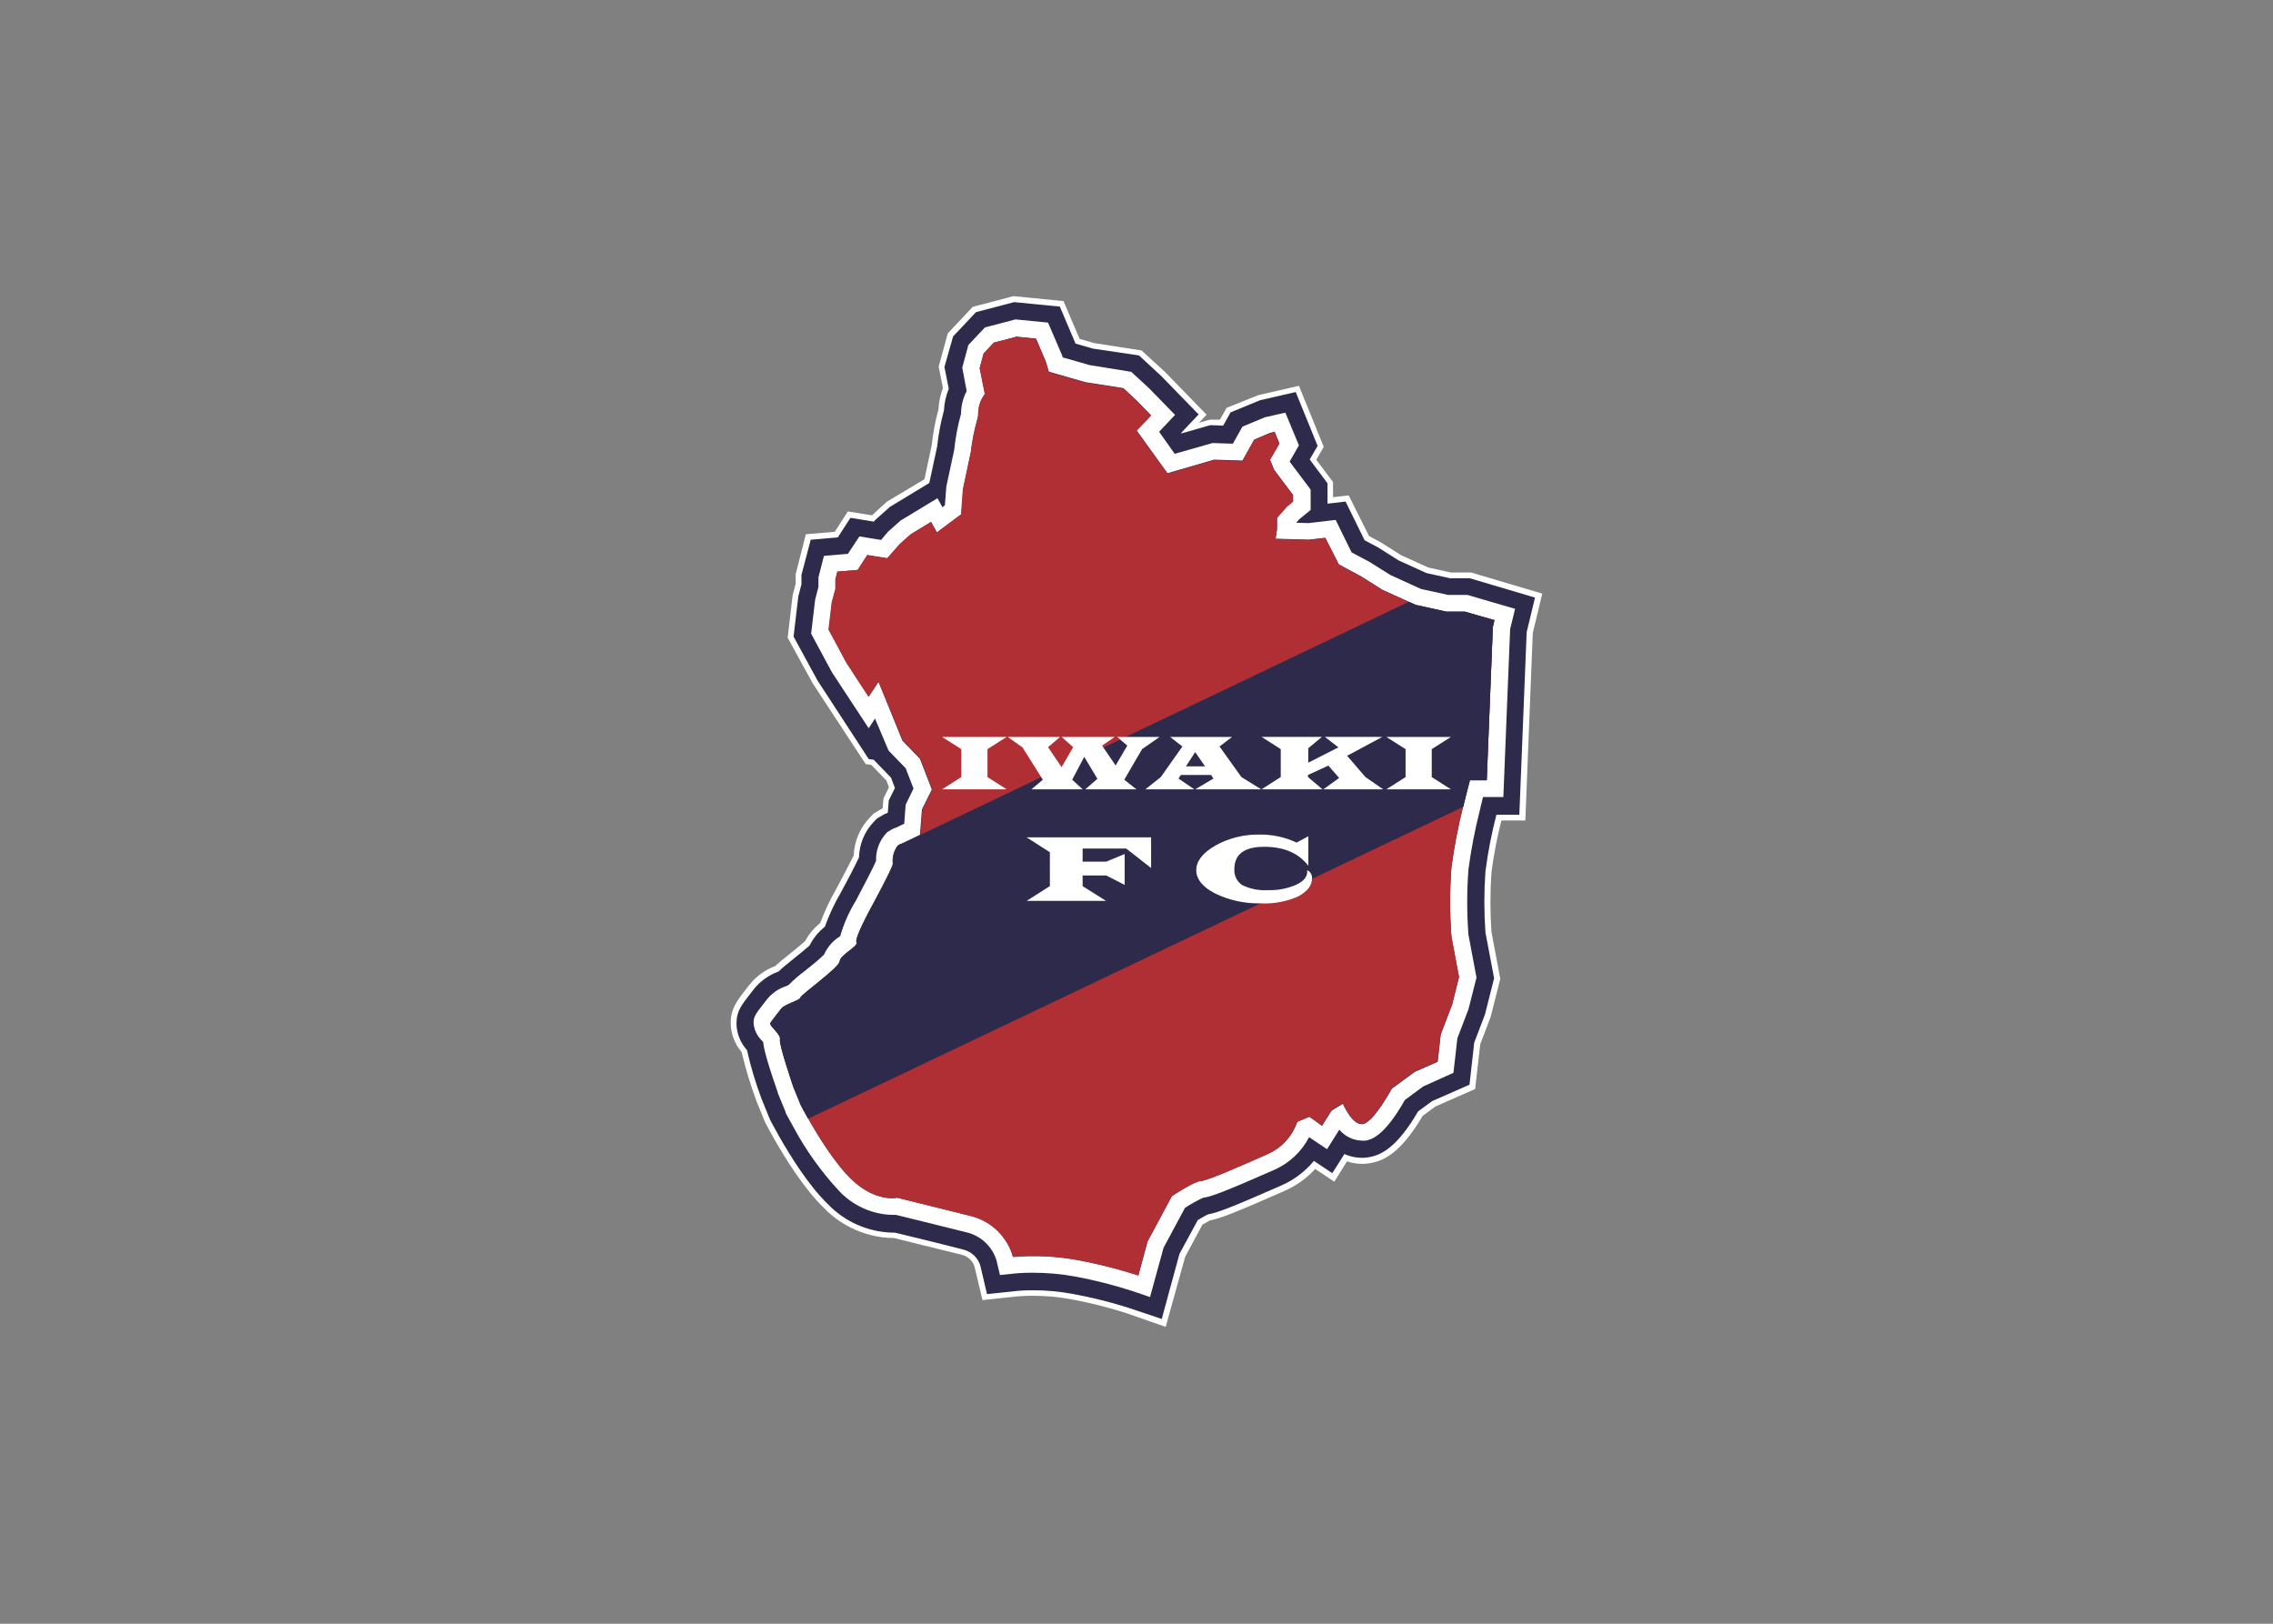
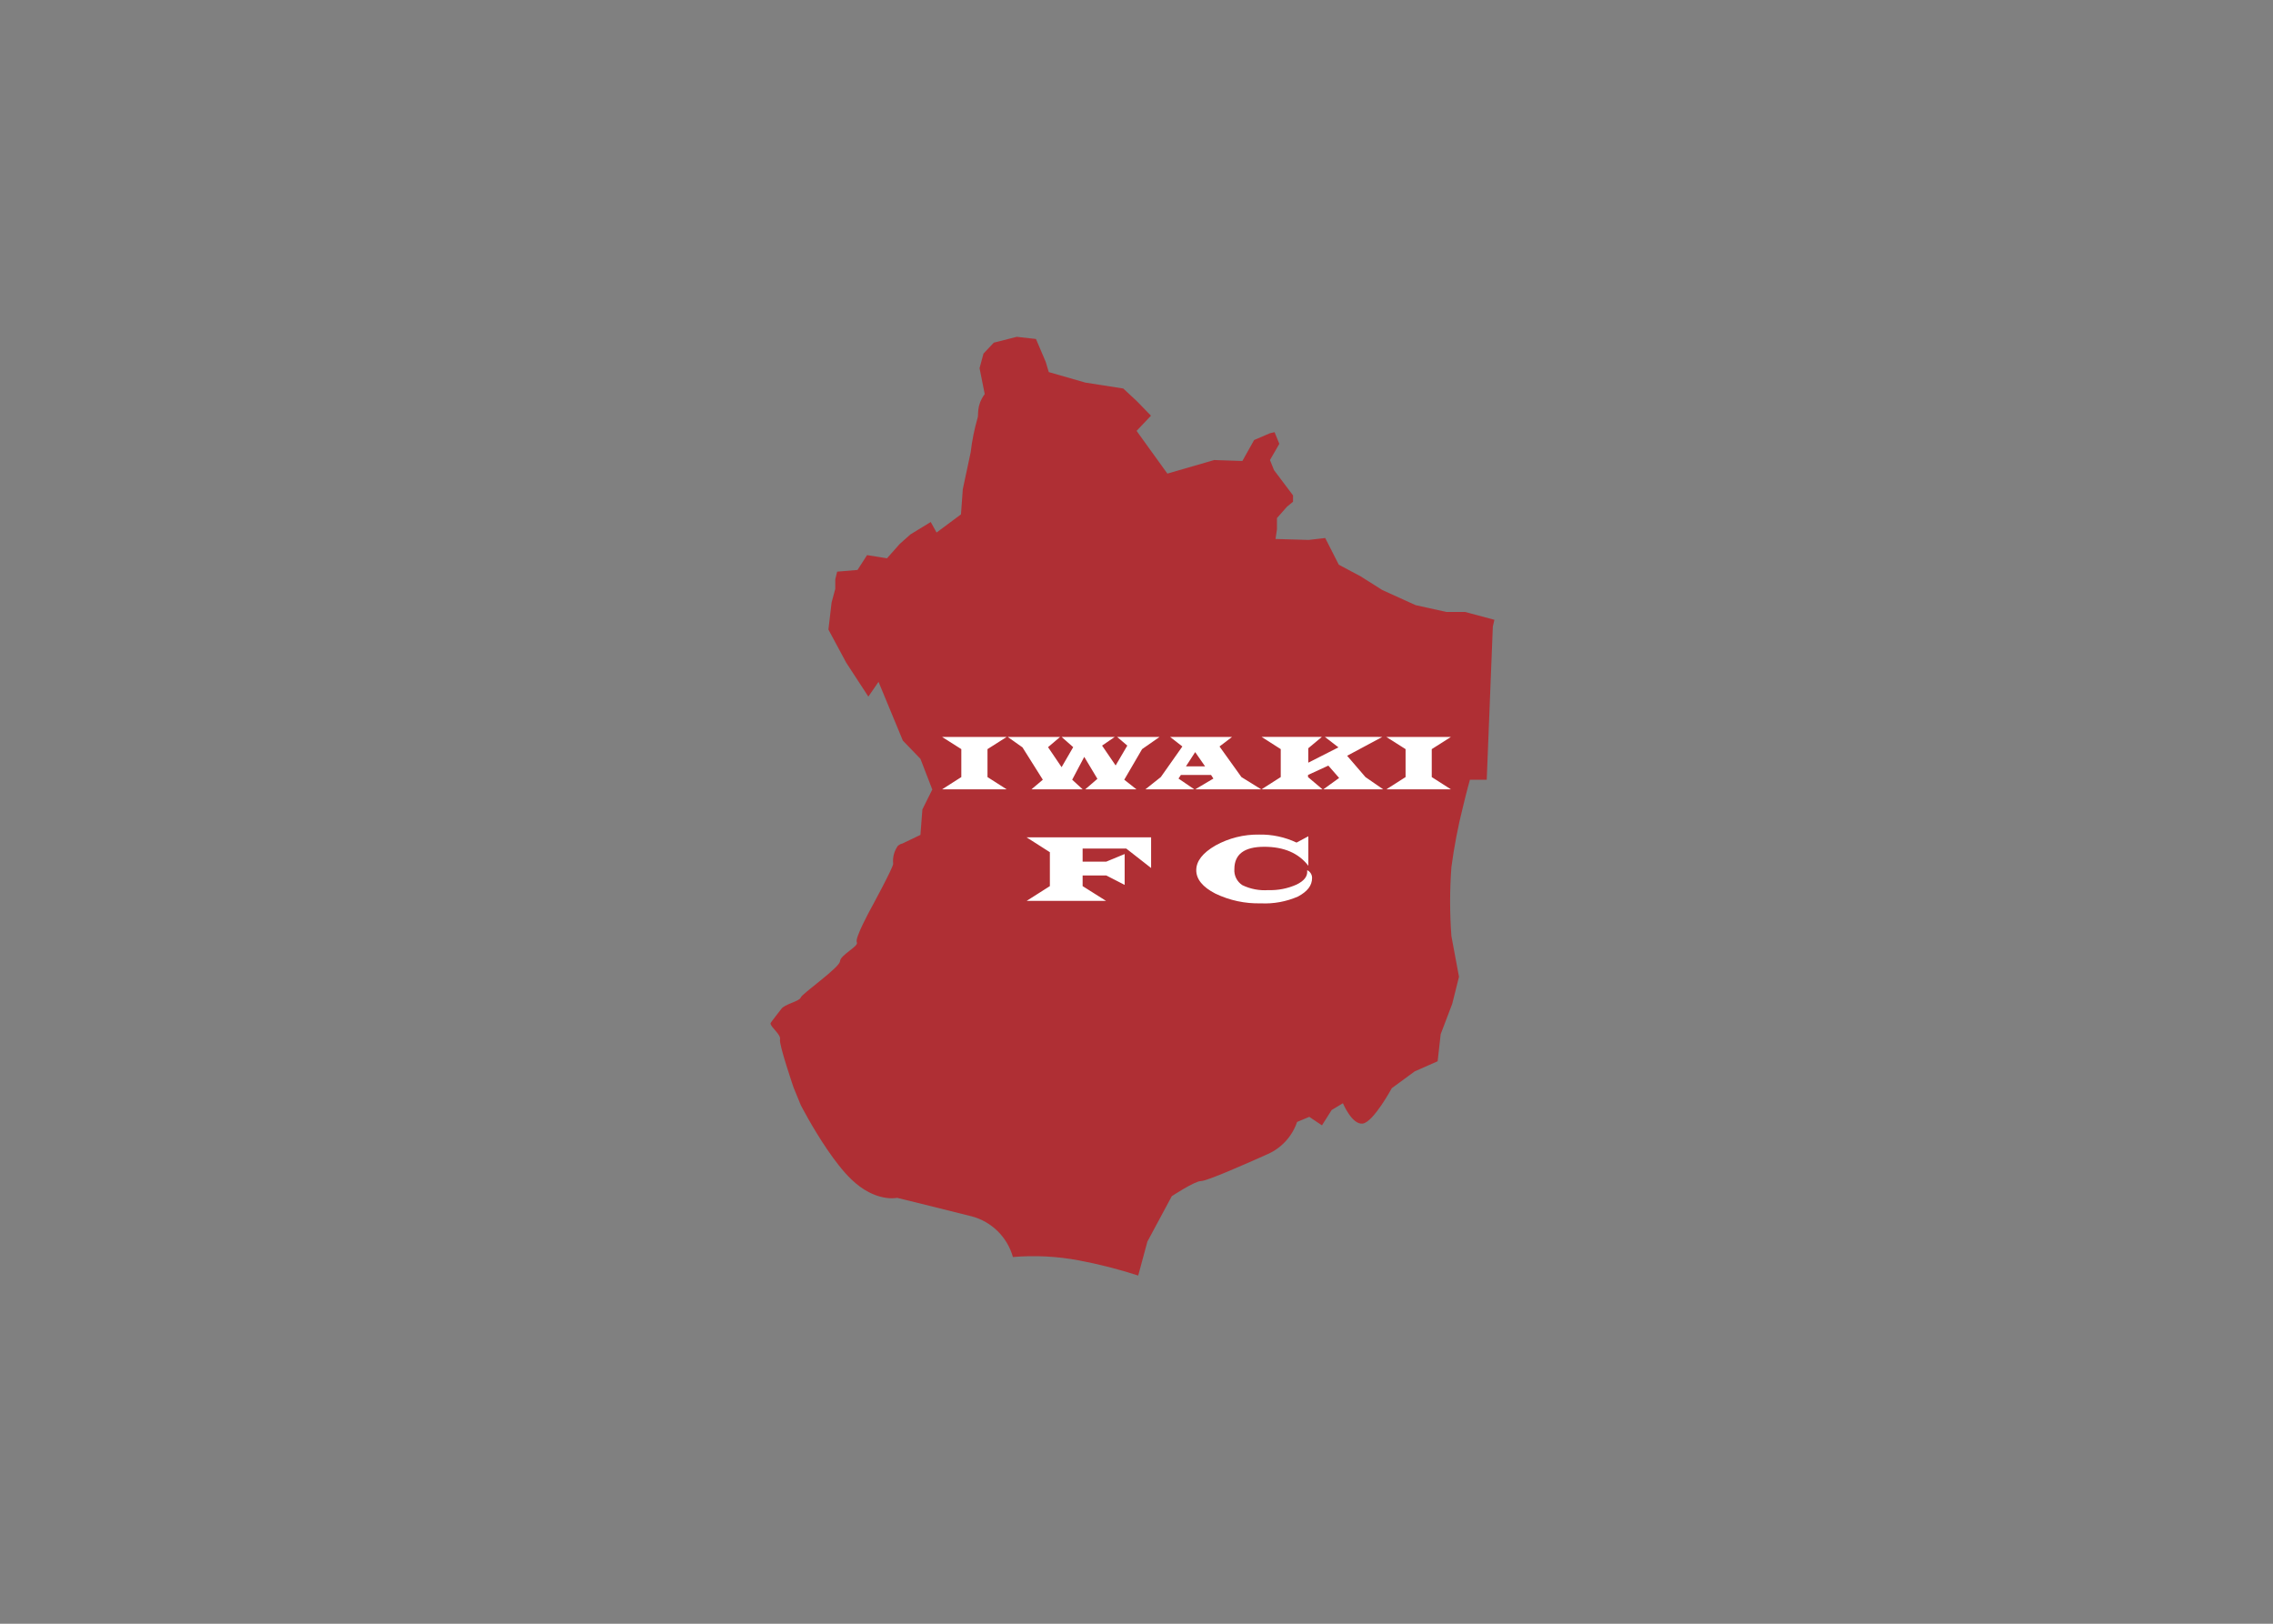
<svg xmlns="http://www.w3.org/2000/svg" clip-rule="evenodd" fill-rule="evenodd" stroke-linejoin="round" stroke-miterlimit="2" viewBox="0 0 560 400">
  <rect x="0" y="0" width="560" height="400" fill="#808080" stroke="none" />
  <g transform="matrix(.951 0 0 .951 275.923 -105.766)">
    <g fill-rule="nonzero">
-       <path d="m1.431 451.292c-4.607-1.458-9.3-2.631-14.052-3.513-3.29-.614-6.631-.92-9.978-.913-2.424 0-3.952.158-3.97.158l-9.046.966-2.09-8.783c-.505-1.444-1.699-2.546-3.18-2.933-6.604-1.651-14.369-3.513-17.688-4.374h-.457c-6.684-.175-13.037-2.979-17.671-7.799-4.989-4.813-9.802-12.455-12.964-18.023-1.3-2.266-2.108-3.864-2.16-3.952l-.159-.316-2.143-5.27-.105-.299c-1.514-4.087-2.776-8.264-3.777-12.507-1.793-2.09-2.795-4.746-2.828-7.5 0-3.707 1.493-5.621 4.198-9.082l.527-.667c1.75-2.287 4.114-4.03 6.816-5.024.984-.931 2.231-1.95 3.935-3.302.843-.685 2.67-2.143 3.776-3.127.978-1.826 2.317-3.433 3.935-4.725 1.095-2.953 2.435-5.808 4.005-8.537 1.757-3.303 3.724-7.027 4.673-8.959.144-3.67 1.625-7.164 4.163-9.819l1.054-1.089.895-.492c.447-.296.91-.566 1.388-.808l.211-2.582 1.423-2.881-.668-1.757-3.917-4.04-1.458-.21-13.736-20.939-6.464-11.787 1.282-10.978.79-3.021v-2.46l2.635-10.346 7.501-.632 3.372-5.27 6.254 1.001 3.847-3.513 9.749-5.832 1.879-8.783c.334-3.151.922-6.27 1.757-9.327.096-1.888.488-3.749 1.159-5.516l-1.106-5.533 2.353-8.625 6.465-6.868 10.539-2.775 12.981 1.282 4.163 9.784 3.759 1.089 12.296 1.915 6.061 5.551 10.785 11.084-1.967 2.09 2.775-.791h2.635l1.756-3.074 8.186-3.284 10.54-2.424 6.429 15.809-1.933 3.355 4.339 5.779v3.917l4.058-.474 5.27 10.539 3.056 1.634 5.27 3.337 7.026 3.18 5.797 1.282h5.27l18.461 5.481-2.459 10.188-1.932 48.569h-6.201c-1.116 4.408-1.972 8.877-2.565 13.385-.366 5.17-.366 10.359 0 15.529l2.284 12.12-2.477 9.767-2.723 7.184-1.317 11.576-10.329 4.549-3.249 2.389c-5.832 9.925-10.434 11.804-13.807 12.296-.627.105-1.262.157-1.897.158-1.332-.004-2.655-.224-3.917-.65l-3.285 5.27-4.954-3.302c-2.217 2.421-4.916 4.353-7.922 5.674-12.436 5.48-16.582 7.131-19.322 7.641-.439.228-1.124.615-1.968 1.106l-4.479 8.344-5.041 18.146z" fill="#fff" />
-       <path d="m1.906 449.887c-4.667-1.462-9.418-2.635-14.229-3.513-3.383-.627-6.817-.939-10.258-.931-2.407 0-3.988.158-4.128.176l-7.729.825-1.757-7.483c-.643-1.972-2.246-3.489-4.251-4.022-6.762-1.757-14.702-3.654-17.899-4.427h-.685c-6.297-.176-12.278-2.828-16.635-7.378-4.866-4.69-9.591-12.208-12.7-17.688-1.282-2.266-2.073-3.794-2.09-3.812l-.176-.334-2.108-5.164-.088-.228c-1.558-4.129-2.825-8.361-3.794-12.665-1.702-1.881-2.669-4.315-2.723-6.851 0-3.197 1.212-4.743 3.882-8.151l.545-.702c1.669-2.133 3.912-3.748 6.464-4.655.949-.949 2.213-1.95 4.023-3.408.878-.703 2.933-2.354 4.04-3.355.938-1.881 2.282-3.531 3.935-4.831 1.078-3.01 2.43-5.914 4.04-8.677 1.932-3.513 3.934-7.43 4.813-9.292.081-3.418 1.428-6.686 3.776-9.17l.896-.931.756-.421c.638-.43 1.321-.789 2.037-1.072l.246-3.179 1.599-3.215-1.019-2.687-4.48-4.62-1.299-.193-13.263-20.342-6.2-11.382 1.229-10.399.808-3.109v-2.442l2.407-9.134 7.026-.615 3.267-5.059 6.061.984.404-.474 3.776-3.356 10.188-6.183 2.038-9.468c.332-3.145.919-6.259 1.757-9.31.09-1.937.512-3.844 1.247-5.638l-1.124-5.621 2.248-7.922 5.92-6.289 9.889-2.6 11.84 1.16 4.075 9.591 4.532 1.299 11.892 1.757 5.709 5.27 9.749 10.012-4.532 4.796.088.123 7.483-2.143 3.32.123 1.914-3.426 7.624-3.144 9.257-2.125 5.674 13.947-2.055 3.513 4.619 6.183v5.27l4.673-.545 4.936 10.03 3.513 1.862 5.27 3.338 7.219 3.285 6.113 1.352h5.129l16.899 5.007-2.161 8.958-1.897 47.287h-5.937c-1.252 4.832-2.202 9.736-2.846 14.685-.371 5.263-.371 10.546 0 15.809l2.248 11.875-2.371 9.38-2.775 7.272-1.23 10.909-9.696 4.268-3.619 2.652c-5.586 9.609-9.819 11.418-12.911 11.893-.551.089-1.109.136-1.668.14-1.557-.01-3.095-.345-4.515-.984l-3.144 4.954-4.76-3.179c-2.227 2.708-5.054 4.861-8.256 6.288-12.946 5.691-16.723 7.149-19.217 7.571-.51.246-1.441.755-2.6 1.458l-4.76 8.783-4.585 16.845z" fill="#2e2a4c" />
-       <path d="m90.016 265.323h-5.007l-7.026-1.545-7.905-3.601-5.463-3.426-4.602-2.441-4.128-8.414-7.026.825-3.197-.105.826-.931 2.915-2.371v-5.27l-5.445-7.255 2.407-4.216-3.514-8.466-5.269 1.194-5.85 2.424-2.477 4.427-5.269-.176-9.802 2.793-4.04-5.709 4.128-4.374-6.71-6.886-4.638-4.268-10.838-1.757-6.921-1.985-.158-.544-3.636-8.467-8.431-.825-7.905 2.072-4.304 4.55-1.581 5.867 1.142 6.078c-.956 1.814-1.456 3.834-1.458 5.884-.849 3.03-1.437 6.127-1.756 9.257l-2.056 9.609-.368 4.83-.65.492-1.283-2.318-9.573 5.796-3.267 2.916-1.757 2.091-5.621-.914-2.986 4.515-6.201.527-1.423 5.55v2.46l-.86 3.355-1.037 8.783 5.375 9.977 9.539 14.527 1.633-2.512 3.513 8.291 4.427 4.567 2.038 5.27-2.038 4.198-.369 4.918-2.038.967c-.669.214-1.303.528-1.879.931l-.387.21-.456.475c-1.727 1.921-2.635 4.444-2.53 7.026-.72 1.756-3.214 6.464-5.269 10.381-1.746 2.844-3.1 5.91-4.023 9.117l-.228.176c-1.737 1.104-3.107 2.7-3.935 4.584-.966 1.019-3.513 3.092-4.989 4.251-1.506 1.11-2.921 2.338-4.233 3.671l-.58.264c-1.906.609-3.6 1.748-4.883 3.285l-.65.825c-2.442 3.127-2.951 3.777-2.951 5.446.129 1.745.906 3.381 2.178 4.584l.316.352c.158 1.756 1.002 5.076 3.794 13.121v.123l2.003 4.866v.176s.773 1.51 1.985 3.653c3.243 6.052 7.252 11.66 11.927 16.688 3.54 3.754 8.422 5.964 13.578 6.148.375.02.75.02 1.125 0 2.635.65 11.294 2.775 18.567 4.602 3.565.943 6.395 3.673 7.465 7.202l.896 3.777 3.864-.404s1.757-.193 4.62-.193c3.724-.005 7.439.33 11.102 1.001 5.016.944 9.968 2.206 14.825 3.776l4.462 1.529 3.513-12.788 5.551-10.329c1.503-.986 3.077-1.861 4.708-2.617 1.967-.211 5.638-1.599 18.655-7.325 3.777-1.73 6.869-4.674 8.782-8.362l4.655 3.11 3.18-5.059c1.434 1.725 3.537 2.76 5.779 2.845.327.026.656.026.984 0 1.177-.193 4.707-.737 10.223-10.539l4.778-3.513 7.799-3.513 1.019-8.941 2.881-7.554 2.072-8.185-2.09-11.102c-.415-5.613-.415-11.25 0-16.863.681-5.147 1.66-10.249 2.934-15.282.316-1.265.597-2.424.843-3.514h5.269l1.757-43.475 1.282-5.27zm6.587 8.344-1.581 39.681h-4.357s-.772 2.899-1.756 6.816c-1.316 5.207-2.331 10.485-3.039 15.809-.443 5.947-.443 11.918 0 17.864l1.967 10.54-1.756 7.026-2.986 7.835-.791 7.026-5.937 2.617-5.937 4.357s-4.743 8.782-7.518 9.169c-2.776.386-5.147-5.27-5.147-5.27l-2.916 1.757-2.512 3.97-3.232-2.389-3.162 1.317c-1.249 3.684-3.974 6.688-7.518 8.291-5.937 2.6-15.809 7.026-17.408 7.026-1.598 0-7.536 3.918-7.536 3.918l-6.323 11.769-2.372 8.783c-5.058-1.636-10.215-2.951-15.44-3.935-5.61-1.047-11.335-1.337-17.021-.861-1.439-5.151-5.51-9.169-10.68-10.539-8.783-2.179-19.323-4.796-19.323-4.796s-5.55 1.3-11.874-4.795c-4.269-4.111-8.783-11.383-11.154-15.687-1.195-2.09-1.915-3.513-1.915-3.513l-1.88-4.584s-3.864-11.12-3.513-12.437c.352-1.317-2.635-3.144-2.635-4.128 0-.211 2.53-3.355 2.776-3.706.878-1.3 4.813-2.214 5.041-2.969.229-.755 10.083-7.782 10.188-9.415.106-1.634 4.936-3.917 4.357-4.901-.58-.984 3.513-8.502 3.513-8.502s5.902-10.838 5.902-11.822c-.187-1.669.258-3.349 1.247-4.707l.141-.088c.292-.234.635-.396 1.001-.474l4.672-2.231.51-6.605 2.564-5.147-3.074-7.957-4.549-4.708-6.183-15.229-2.53 3.847-5.726-8.783-4.62-8.59.826-7.026.948-3.513v-2.512l.492-1.985 5.27-.439 2.476-3.847 5.165.825 3.285-3.706 2.775-2.477 5.27-3.214 1.51 2.722 6.324-4.707.474-6.535 2.003-9.573c.345-2.971.933-5.908 1.756-8.783.404-.843-.404-3.179 1.88-6.306l-1.335-6.71 1.019-3.777 2.6-2.775 5.902-1.564 5.041.51 2.529 5.937.791 2.635 9.485 2.723 9.802 1.528 3.513 3.267 3.672 3.777-3.724 3.934 7.974 11.067 12.121-3.513 7.307.246 3.039-5.428 4.093-1.757 1.212-.281 1.23 3.021-2.424 4.199 1.053 2.617 4.919 6.534v1.652l-1.581 1.3-2.582 2.933v2.951l-.369 2.494 8.59.246 4.286-.492 3.513 6.904 5.709 3.056 5.568 3.513 6.886 3.127 1.756.791 7.958 1.756h4.813l7.623 2.266c-.263 1.107-.421 1.739-.421 1.739z" fill="#fff" />
      <path d="m89.383 269.732h-4.813l-7.957-1.756-1.757-.791-6.886-3.126-5.568-3.513-5.709-3.057-3.513-6.903-4.286.492-8.59-.246.369-2.495v-2.916l2.582-2.933 1.581-1.3v-1.651l-4.918-6.535-1.054-2.617 2.424-4.198-1.23-3.021-1.212.281-4.092 1.756-3.039 5.428-7.308-.246-12.12 3.513-7.975-11.066 3.724-3.935-3.671-3.777-3.513-3.267-9.802-1.528-9.486-2.723-.79-2.635-2.53-5.937-4.971-.562-5.954 1.511-2.67 2.828-1.019 3.776 1.335 6.711c-2.284 3.126-1.476 5.463-1.88 6.306-.823 2.875-1.411 5.812-1.756 8.783l-2.038 9.538-.474 6.534-6.324 4.708-1.511-2.723-5.269 3.215-2.776 2.477-3.285 3.706-5.164-.826-2.477 3.847-5.269.439-.492 1.985v2.477l-.949 3.513-.825 7.027 4.619 8.589 5.727 8.783 2.635-3.829 6.306 15.229 4.549 4.708 3.074 7.957-2.564 5.147-.51 6.605-4.672 2.231c-.366.078-.709.24-1.001.474l-.141.088c-.989 1.358-1.434 3.038-1.247 4.707 0 .984-5.902 11.822-5.902 11.822s-4.128 7.518-3.513 8.502c.614.984-4.269 3.267-4.357 4.901-.088 1.633-9.889 8.431-10.188 9.415-.298.984-4.163 1.669-5.041 2.969-.246.351-2.776 3.513-2.776 3.706 0 .984 2.758 2.881 2.46 4.181-.299 1.3 3.513 12.436 3.513 12.436l1.879 4.585s.72 1.405 1.915 3.513c2.442 4.304 6.886 11.576 11.154 15.686 6.324 6.096 11.875 4.796 11.875 4.796s10.68 2.617 19.322 4.795c5.17 1.371 9.242 5.388 10.68 10.54 5.687-.476 11.412-.187 17.021.861 5.225.984 10.382 2.298 15.441 3.934l2.371-8.783 6.324-11.769s5.937-3.917 7.535-3.917c1.599 0 11.471-4.374 17.408-7.026 3.544-1.603 6.269-4.607 7.518-8.291l3.162-1.318 3.285 2.196 2.512-3.97 2.916-1.756s2.371 5.673 5.147 5.269c2.775-.404 7.518-9.169 7.518-9.169l5.937-4.356 5.937-2.618.791-7.026 2.986-7.834 1.756-7.027-1.967-10.539c-.443-5.947-.443-11.918 0-17.864.708-5.324 1.723-10.603 3.039-15.81.931-3.917 1.756-6.815 1.756-6.815h4.357l1.581-39.681s.158-.633.404-1.757z" fill="#af2f34" />
-       <path d="m90.665 313.348h4.357l1.581-39.681s.158-.632.404-1.756l-7.624-2.266h-4.813l-7.957-1.757-1.757-.79-126.579 60.391-4.672 2.231-.492.158-.65.404c-.989 1.358-1.434 3.038-1.247 4.707 0 .984-5.902 11.822-5.902 11.822s-4.128 7.518-3.514 8.502c.615.984-4.268 3.267-4.356 4.901-.088 1.633-9.889 8.431-10.188 9.415s-4.163 1.669-5.041 2.969c-.246.351-2.776 3.513-2.776 3.706 0 .984 2.758 2.881 2.459 4.181-.298 1.3 3.514 12.436 3.514 12.436l1.879 4.585s.72 1.405 1.915 3.513l169.738-80.802c.949-3.97 1.721-6.869 1.721-6.869z" fill="#2e2a4c" />
    </g>
    <path d="m-46.084 302.106h16.74l-4.971 3.162v7.237l4.971 3.18h-16.74l4.988-3.18v-7.237zm56.351 0-4.532 3.162-4.62 7.922 3.162 2.495h-13.28l3.162-2.723-3.408-5.691-3.126 5.919 2.722 2.495h-13.279l2.951-2.495-5.27-8.379-3.83-2.705h13.579l-3.127 2.653 3.513 5.182 3.004-5.182-3.004-2.653h13.772l-3.285 2.249 3.513 5.146 3.022-5.146-2.635-2.249zm18.778 0-3.25 2.477 5.674 7.922 5.129 3.18h-17.109l4.725-2.793-.615-.931h-7.816l-.615.931 4.093 2.793h-12.683l4.005-3.18 5.586-7.922-3.179-2.477zm-9.556 3.935-2.389 3.689h4.954zm48.481-3.935-9.116 4.883 4.743 5.516 4.602 3.18h-15.511l4.093-2.951-2.793-3.197-5.27 2.424v.544l3.759 3.18h-15.809l4.989-3.18v-7.237l-4.954-3.162h15.599l-3.513 2.934v3.741l7.816-3.97-3.513-2.705zm1.037 0h16.74l-4.971 3.162v7.237l4.971 3.18h-16.74l4.989-3.18v-7.237zm-93.187 26.015h32.251v7.94l-6.447-5.042h-11.294v3.391h6.13l4.76-1.968v7.993l-4.76-2.442h-6.13v2.758l6.077 3.829h-20.587l6.025-3.829v-8.783zm72.986-.281v7.641c-2.529-3.29-6.353-4.93-11.47-4.918-5.118.011-7.682 1.932-7.694 5.761-.131 1.667.667 3.276 2.073 4.181 2.091 1.01 4.411 1.452 6.727 1.282 2.507.085 5-.401 7.29-1.423 1.95-.948 2.881-2.107 2.776-3.513.014-.075.014-.153 0-.228.775.363 1.27 1.147 1.264 2.002 0 2.003-1.212 3.514-3.653 4.831-3.025 1.317-6.314 1.919-9.609 1.757-4.08.107-8.127-.76-11.804-2.53-3.291-1.698-4.936-3.718-4.936-6.06s1.657-4.473 4.971-6.394c3.459-1.915 7.36-2.89 11.312-2.828 3.349-.066 6.668.644 9.697 2.073z" fill="#fff" />
  </g>
</svg>